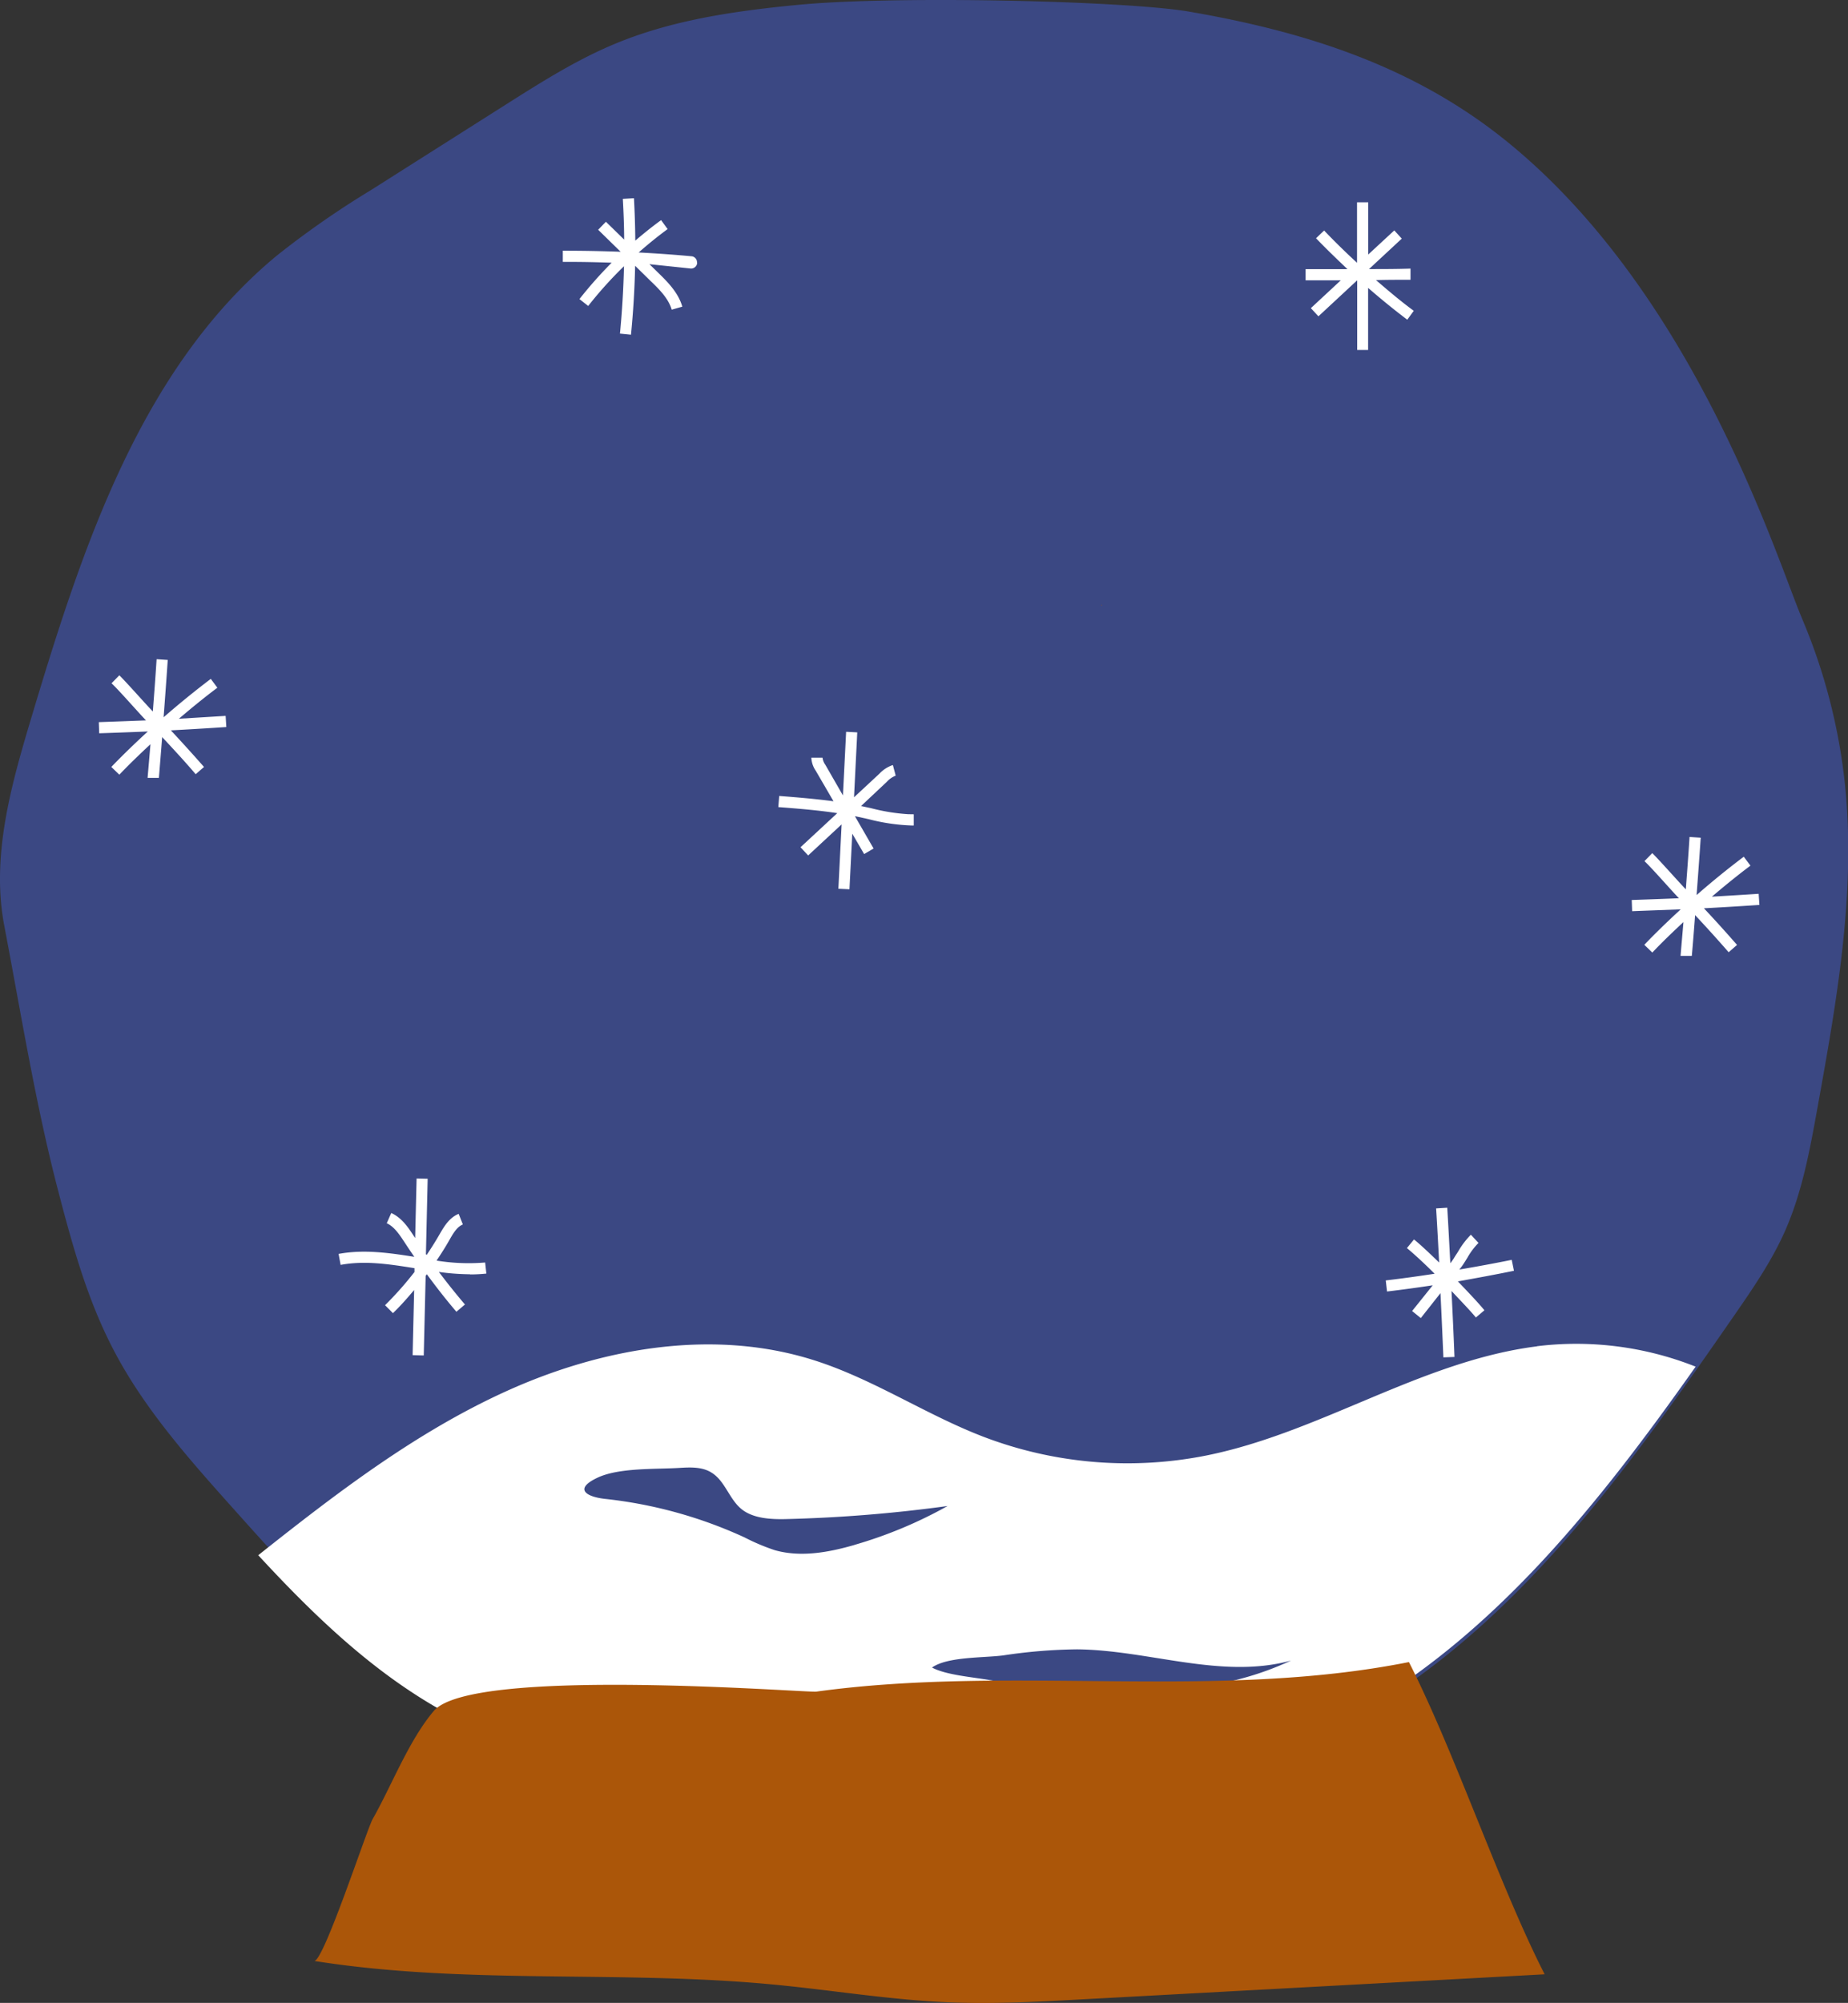
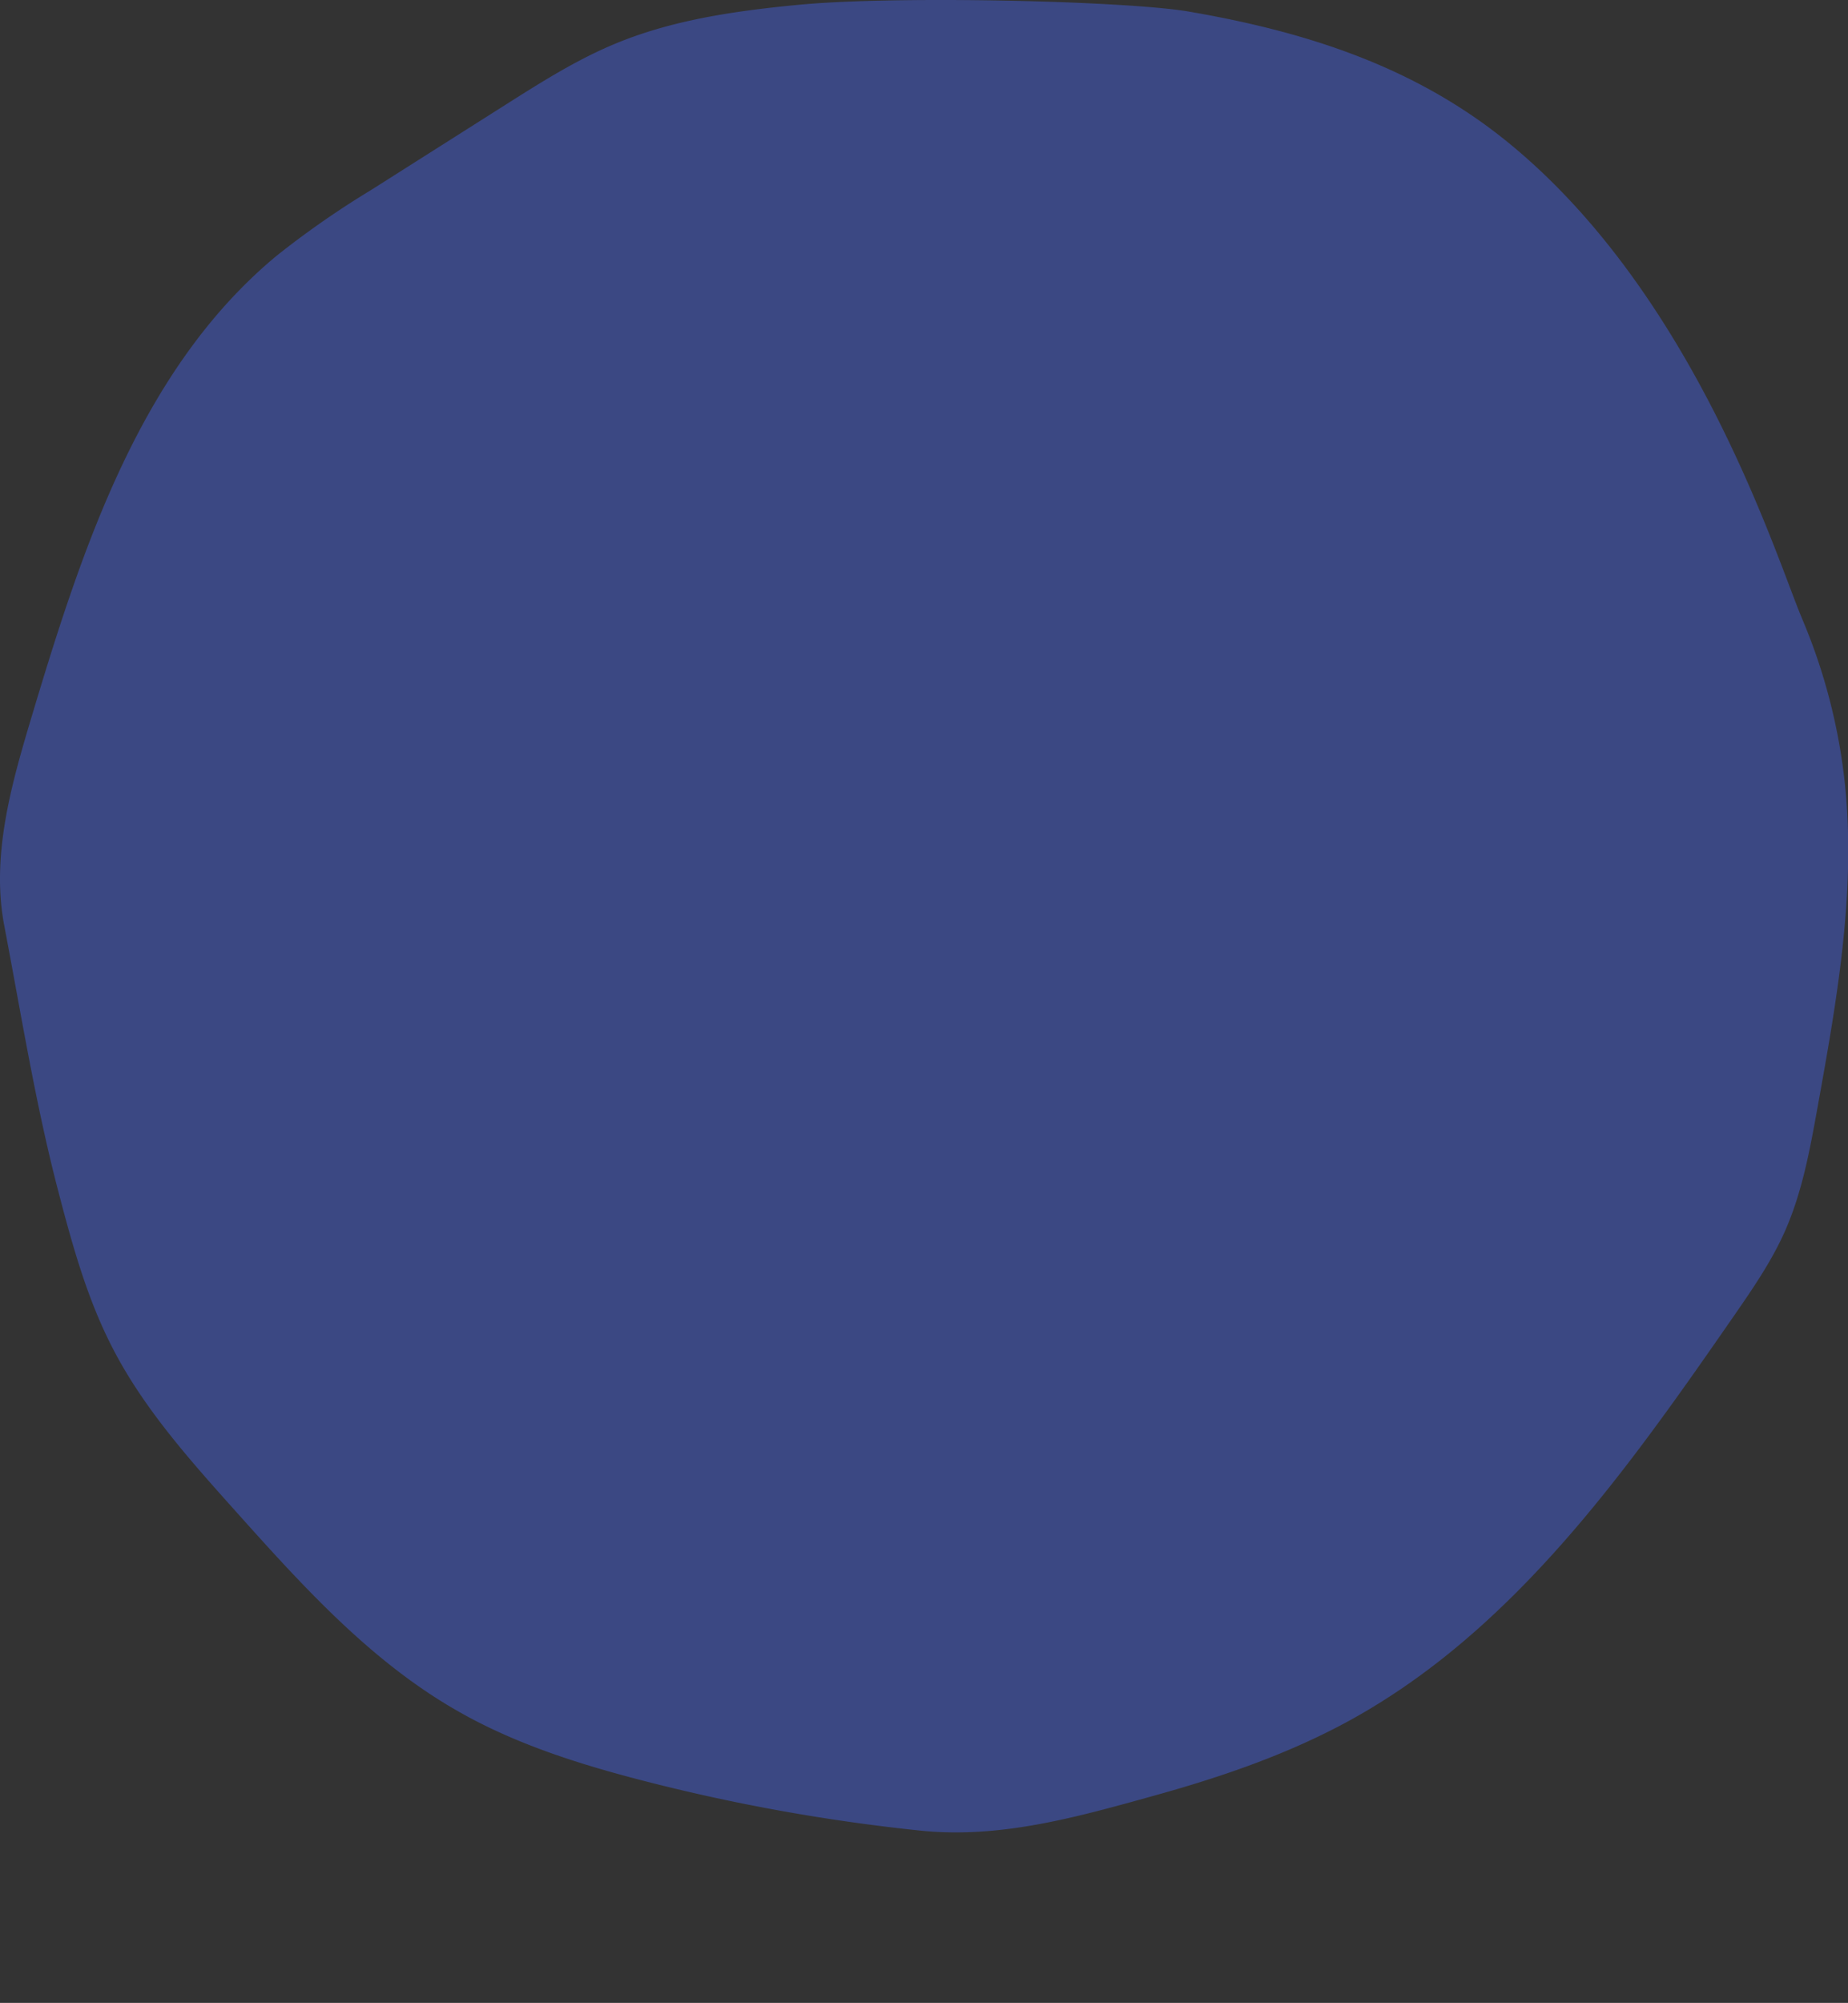
<svg xmlns="http://www.w3.org/2000/svg" viewBox="0 0 348.58 377.7">
  <rect x="0" y="0" width="348.58" height="377.7" fill="#333333" stroke="none" />
  <defs>
    <style>.cls-1{fill:#3b4883;}.cls-2{fill:#fff;}.cls-3{fill:#ab5609;}</style>
  </defs>
  <g data-sanitized-data-name="Layer 2" data-name="Layer 2" id="Layer_2">
    <g data-sanitized-data-name="Layer 1" data-name="Layer 1" id="Layer_1-2">
      <path d="M339.9,116.62A109.35,109.35,0,0,1,348,147.87c2.12,20.42-1.55,40.95-5.2,61.15-1.43,7.92-2.89,15.93-6.17,23.28-2.54,5.68-6.1,10.84-9.64,15.95-20.09,29-41.28,59-72.17,76.06-11.63,6.41-24.29,10.75-37.08,14.3-14.67,4.08-29.12,8.18-44.26,6.59a357,357,0,0,1-52.09-9.38c-12.1-3.12-24.16-6.92-35-13.12C69.92,313.34,57,299,44.4,284.93,35.77,275.29,27,265.5,21.13,254c-4.8-9.36-7.59-19.58-10.24-29.75C6.67,208,3.94,191,.8,174.53c-2.51-13.15,1.34-26.6,5.18-39.42,9.57-31.92,20.57-65.65,46.21-86.89A170.82,170.82,0,0,1,70,35.83L95.46,19.69c6.6-4.18,13.24-8.38,20.45-11.39,10.87-4.55,22.72-6.23,34.45-7.37,18.48-1.81,62.15-.76,73.85,1.25C246.52,6,266.38,12.53,283.39,26c36.15,28.69,51.65,79.14,56.51,90.61" class="cls-1" />
-       <path d="M289.91,253.89C268.1,256.65,249,270.2,227.42,274.5a76.13,76.13,0,0,1-42-3.59c-10.78-4.15-20.56-10.75-31.57-14.3-19-6.15-40.15-2.52-58.37,5.75-17.06,7.74-32.07,19.26-46.77,30.92,10.24,11.08,21.09,21.58,34.12,29,11,6.3,23.32,10.18,35.64,13.35a363.82,363.82,0,0,0,53,9.55c15.41,1.61,30.11-2.57,45-6.71,13-3.62,25.91-8,37.75-14.55,27.45-15.13,47.38-40.37,65.62-66.2a61,61,0,0,0-29.95-3.85M161.18,291.34c-4.88,1.41-10.12,2.37-15,1a38.89,38.89,0,0,1-5.7-2.4,84.59,84.59,0,0,0-26.33-7.28c-3.59-.4-5.89-1.86-1.57-3.94,4.08-2,11.17-1.62,15.64-1.91,2.07-.13,4.28-.2,6,.9,2.49,1.53,3.29,4.84,5.5,6.75s5.69,2.09,8.76,2A272.89,272.89,0,0,0,178.74,284a83.16,83.16,0,0,1-17.56,7.33Zm63.26,26.91a105.82,105.82,0,0,1-12.21,0l-15.08-.53a73.11,73.11,0,0,1-10.35-.87c-3.3-.6-8.31-.95-11-2.39,2.93-2.07,9.66-1.8,13.46-2.29a98.62,98.62,0,0,1,13.93-1.14c13.55.14,27.27,5.71,40.34,2.11A56.93,56.93,0,0,1,224.44,318.25ZM275,241.65c2,2.09,3.9,4.09,5,5.44l-1.61,1.36c-1-1.22-2.72-3-4.6-5,.21,4.15.4,8.31.56,12.44l-2.09.08c-.17-4-.35-8.07-.55-12.11L268,248.56l-1.64-1.33,3.89-4.85c-2.87.43-5.75.83-8.62,1.17l-.24-2.09c3.07-.36,6.15-.79,9.22-1.26-2-2-3.91-3.75-5.23-4.84l1.34-1.63c1.23,1,2.93,2.6,4.74,4.36-.18-3.42-.36-6.83-.57-10.21l2.1-.13c.21,3.47.39,7,.58,10.47.24-.32.48-.63.7-1s.5-.78.75-1.17a15.17,15.17,0,0,1,2.43-3.21l1.43,1.55a13,13,0,0,0-2.08,2.77c-.26.42-.52.84-.79,1.25s-.49.68-.74,1c3.31-.56,6.61-1.17,9.88-1.83l.42,2.06c-3.49.72-7,1.36-10.56,2ZM88.67,240.3a44.77,44.77,0,0,1-5.89-.44Q85.15,243,87.7,246l-1.61,1.37c-1.94-2.27-3.8-4.65-5.58-7.08l-.22.32-.36,15-2.1-.06.29-12.28c-1.27,1.5-2.58,3-4,4.36l-1.49-1.5a63.34,63.34,0,0,0,5.55-6.26l0-.72c-4.82-.77-9.38-1.47-13.93-.62l-.38-2.07c4.77-.89,9.6-.19,14.28.55-.6-.88-1.2-1.76-1.78-2.65-1-1.52-2-3.05-3.42-3.68l.85-1.93c2,.89,3.23,2.76,4.31,4.42.07.1.14.2.2.3l.27-11.23,2.09.05-.33,14.2.13.18c.84-1.25,1.65-2.52,2.4-3.83.89-1.54,1.86-3.21,3.65-3.93l.79,2c-1.12.44-1.87,1.74-2.58,3s-1.55,2.57-2.38,3.81a37.61,37.61,0,0,0,9.16.36l.23,2.09a29.45,29.45,0,0,1-3.11.16ZM27.84,146.69c.18-2.12.37-4.23.54-6.35-2,1.87-4,3.78-5.87,5.75L21,144.63c2.21-2.3,4.52-4.52,6.88-6.69-2.67.11-5.54.22-9.17.34l-.07-2.1c3.51-.12,6.3-.23,8.9-.33-1.44-1.49-5-5.58-6.5-7l1.47-1.5c1.41,1.38,4.94,5.4,6.32,6.82.25-3.29.5-6.58.71-9.86l2.1.14c-.24,3.59-.51,7.2-.78,10.81q4.34-3.78,8.9-7.24L41,129.69c-2.48,1.86-4.89,3.83-7.26,5.85l8.82-.54.13,2.1c-4.22.28-7.41.47-10.46.63q3.18,3.41,6.25,6.9L36.91,146c-2-2.36-4.17-4.69-6.32-7-.2,2.56-.41,5.13-.62,7.69l-2.13,0ZM317,180.23c.17-2.12.37-4.23.54-6.35-2,1.87-4,3.77-5.87,5.75l-1.51-1.46c2.2-2.3,4.51-4.52,6.87-6.69l-9.17.35-.07-2.11c3.52-.12,6.31-.22,8.9-.33-1.44-1.49-5-5.58-6.5-7l1.47-1.51c1.41,1.38,4.95,5.4,6.33,6.83.24-3.29.5-6.59.7-9.87l2.11.14c-.24,3.59-.51,7.21-.78,10.81,2.89-2.52,5.85-4.94,8.9-7.23l1.26,1.68c-2.48,1.86-4.9,3.83-7.27,5.85,2.58-.15,5.35-.31,8.82-.54l.14,2.1c-4.22.28-7.41.47-10.47.63q3.19,3.4,6.25,6.91l-1.58,1.38q-3.09-3.54-6.33-7-.28,3.85-.62,7.69c-.7,0-1.42,0-2.12,0ZM172.36,153.56v2.11h-.44a37,37,0,0,1-8.1-1.2l-2.28-.5-.28-.05,3.52,6.09L163,161.06l-2.24-3.85-.53,10.49-2.09-.1.61-12.14-6.31,5.86L151,159.77l6.93-6.43c-3.7-.56-7.46-.86-11.12-1.14l.17-2.1c3.36.26,6.81.55,10.24,1l-3.35-5.76a4.7,4.7,0,0,1-.83-2.46l2.11,0a2.94,2.94,0,0,0,.54,1.36L159,150l.6-12,2.1.11-.61,12.24,4.78-4.44a6.06,6.06,0,0,1,2.55-1.64l.53,2a4.43,4.43,0,0,0-1.65,1.14L162.42,152l1.86.4a37,37,0,0,0,7,1.14v0Zm93.09-93.27c-2.54-1.91-5-3.93-7.39-6V66H256V52.86l-7.31,6.79-1.43-1.54,5.65-5.25c-2.22,0-4.44,0-6.64,0l0-2.11c2.62,0,5.26,0,7.89,0-2-1.9-4-3.82-5.92-5.82l1.52-1.46c2,2.1,4.08,4.12,6.21,6.09V38.15h2.11V48L263,43.45,264.41,45l-6.18,5.74c2.61,0,5.23,0,7.83-.09l0,2.11c-2.17,0-4.34,0-6.51.06,2.32,2,4.68,4,7.12,5.79ZM131.51,49.55a1.15,1.15,0,0,1-1.13,1.09h-.06l-7.82-.82,1.68,1.64c1.67,1.64,3.75,3.67,4.52,6.37l-2,.57c-.62-2.15-2.4-3.89-4-5.43l-2.9-2.85c-.09,4.33-.35,8.66-.78,13l-2.08-.21c.41-4.21.66-8.46.76-12.71a75.06,75.06,0,0,0-6.75,7.5l-1.65-1.3a77.78,77.78,0,0,1,6.08-6.86c-3.08-.11-6.16-.17-9.22-.15l0-2.11c3.63,0,7.27.06,10.91.2l-4.24-4.15,1.46-1.51,3.44,3.36c0-2.56-.11-5.12-.25-7.68l2.1-.12q.22,4,.25,8c1.58-1.35,3.19-2.65,4.87-3.87l1.23,1.69c-1.89,1.39-3.7,2.86-5.46,4.41,3.36.18,6.71.41,10,.72a1.14,1.14,0,0,1,1,1.24Z" class="cls-2" />
-       <path d="M154,319c37-5.09,75.12,1.73,111.76-5.57,8.66,17,16.94,41.89,25.6,58.88l-87,4.71c-8.54.47-17.09.93-25.63.56-11.11-.47-22.11-2.34-33.18-3.37-28.69-2.71-57.8.1-86.27-4.42,1.81,0,9.83-24.57,11-26.73,3.63-6.4,6.8-14.8,11.54-20.41,7.16-8.47,70.34-3.41,72.1-3.65m53.82-204.8a2.51,2.51,0,0,0,0-.27A.46.46,0,0,0,207.85,114.18Z" class="cls-3" />
    </g>
  </g>
</svg>